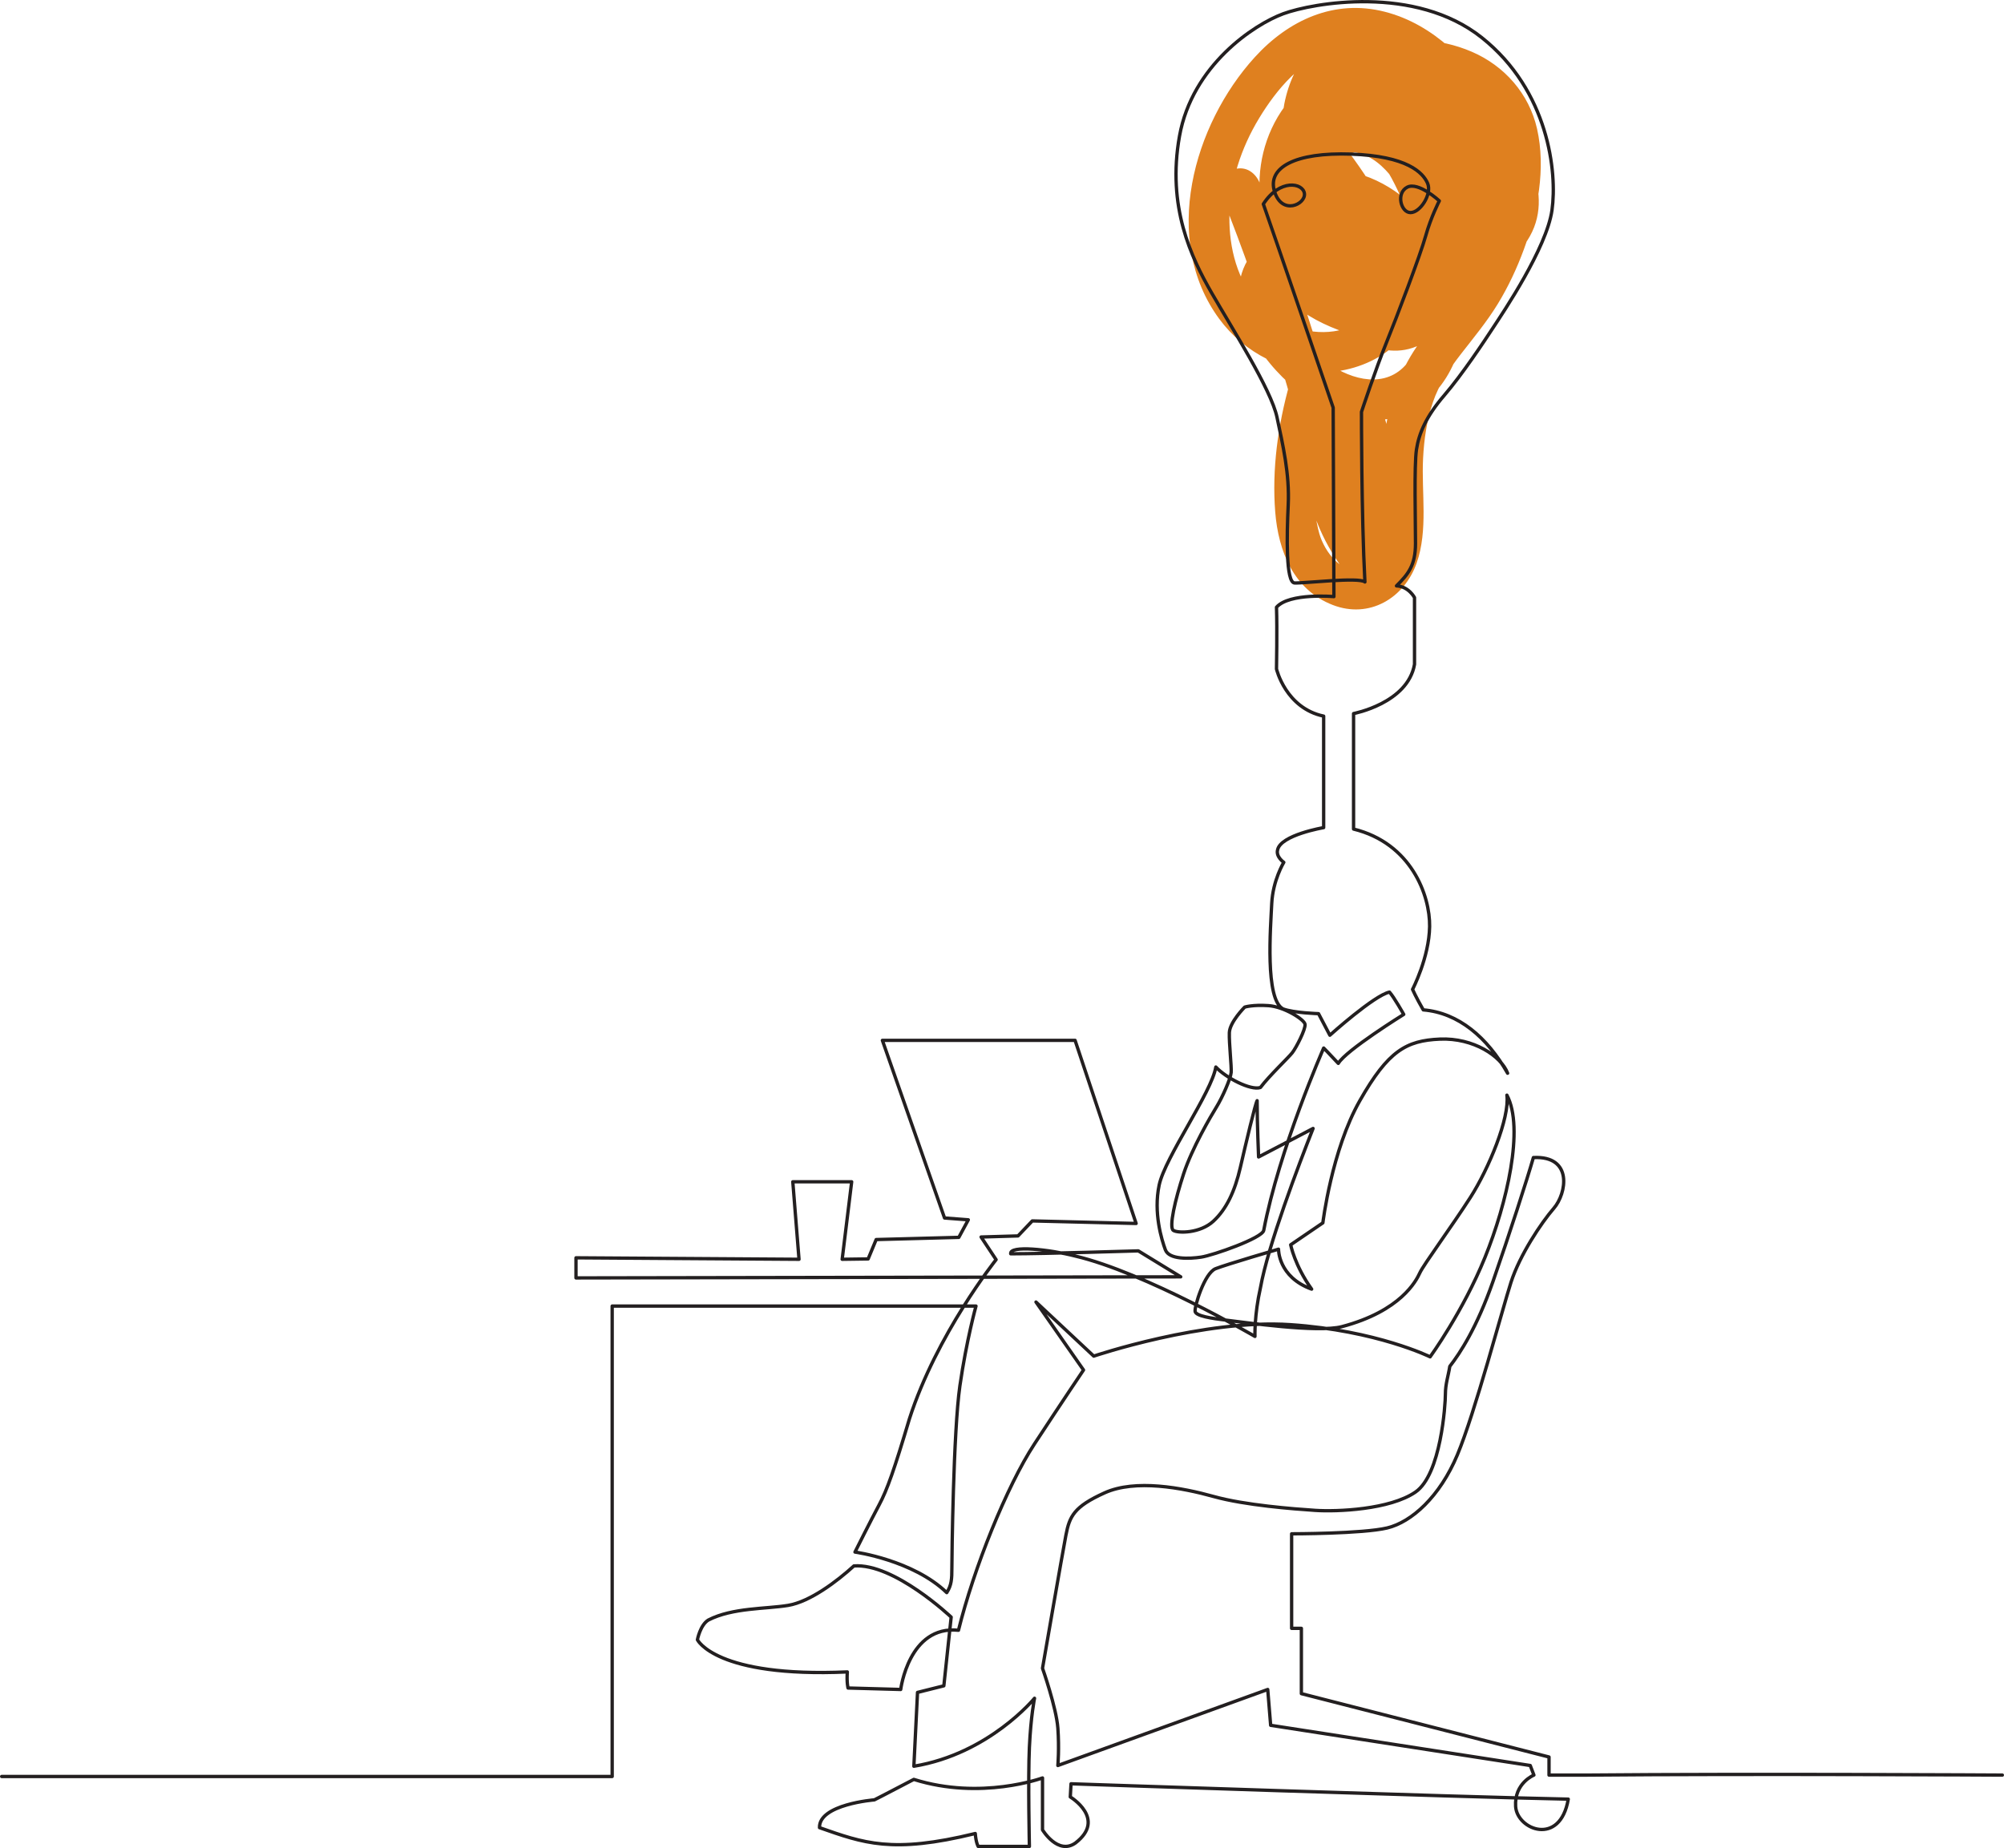
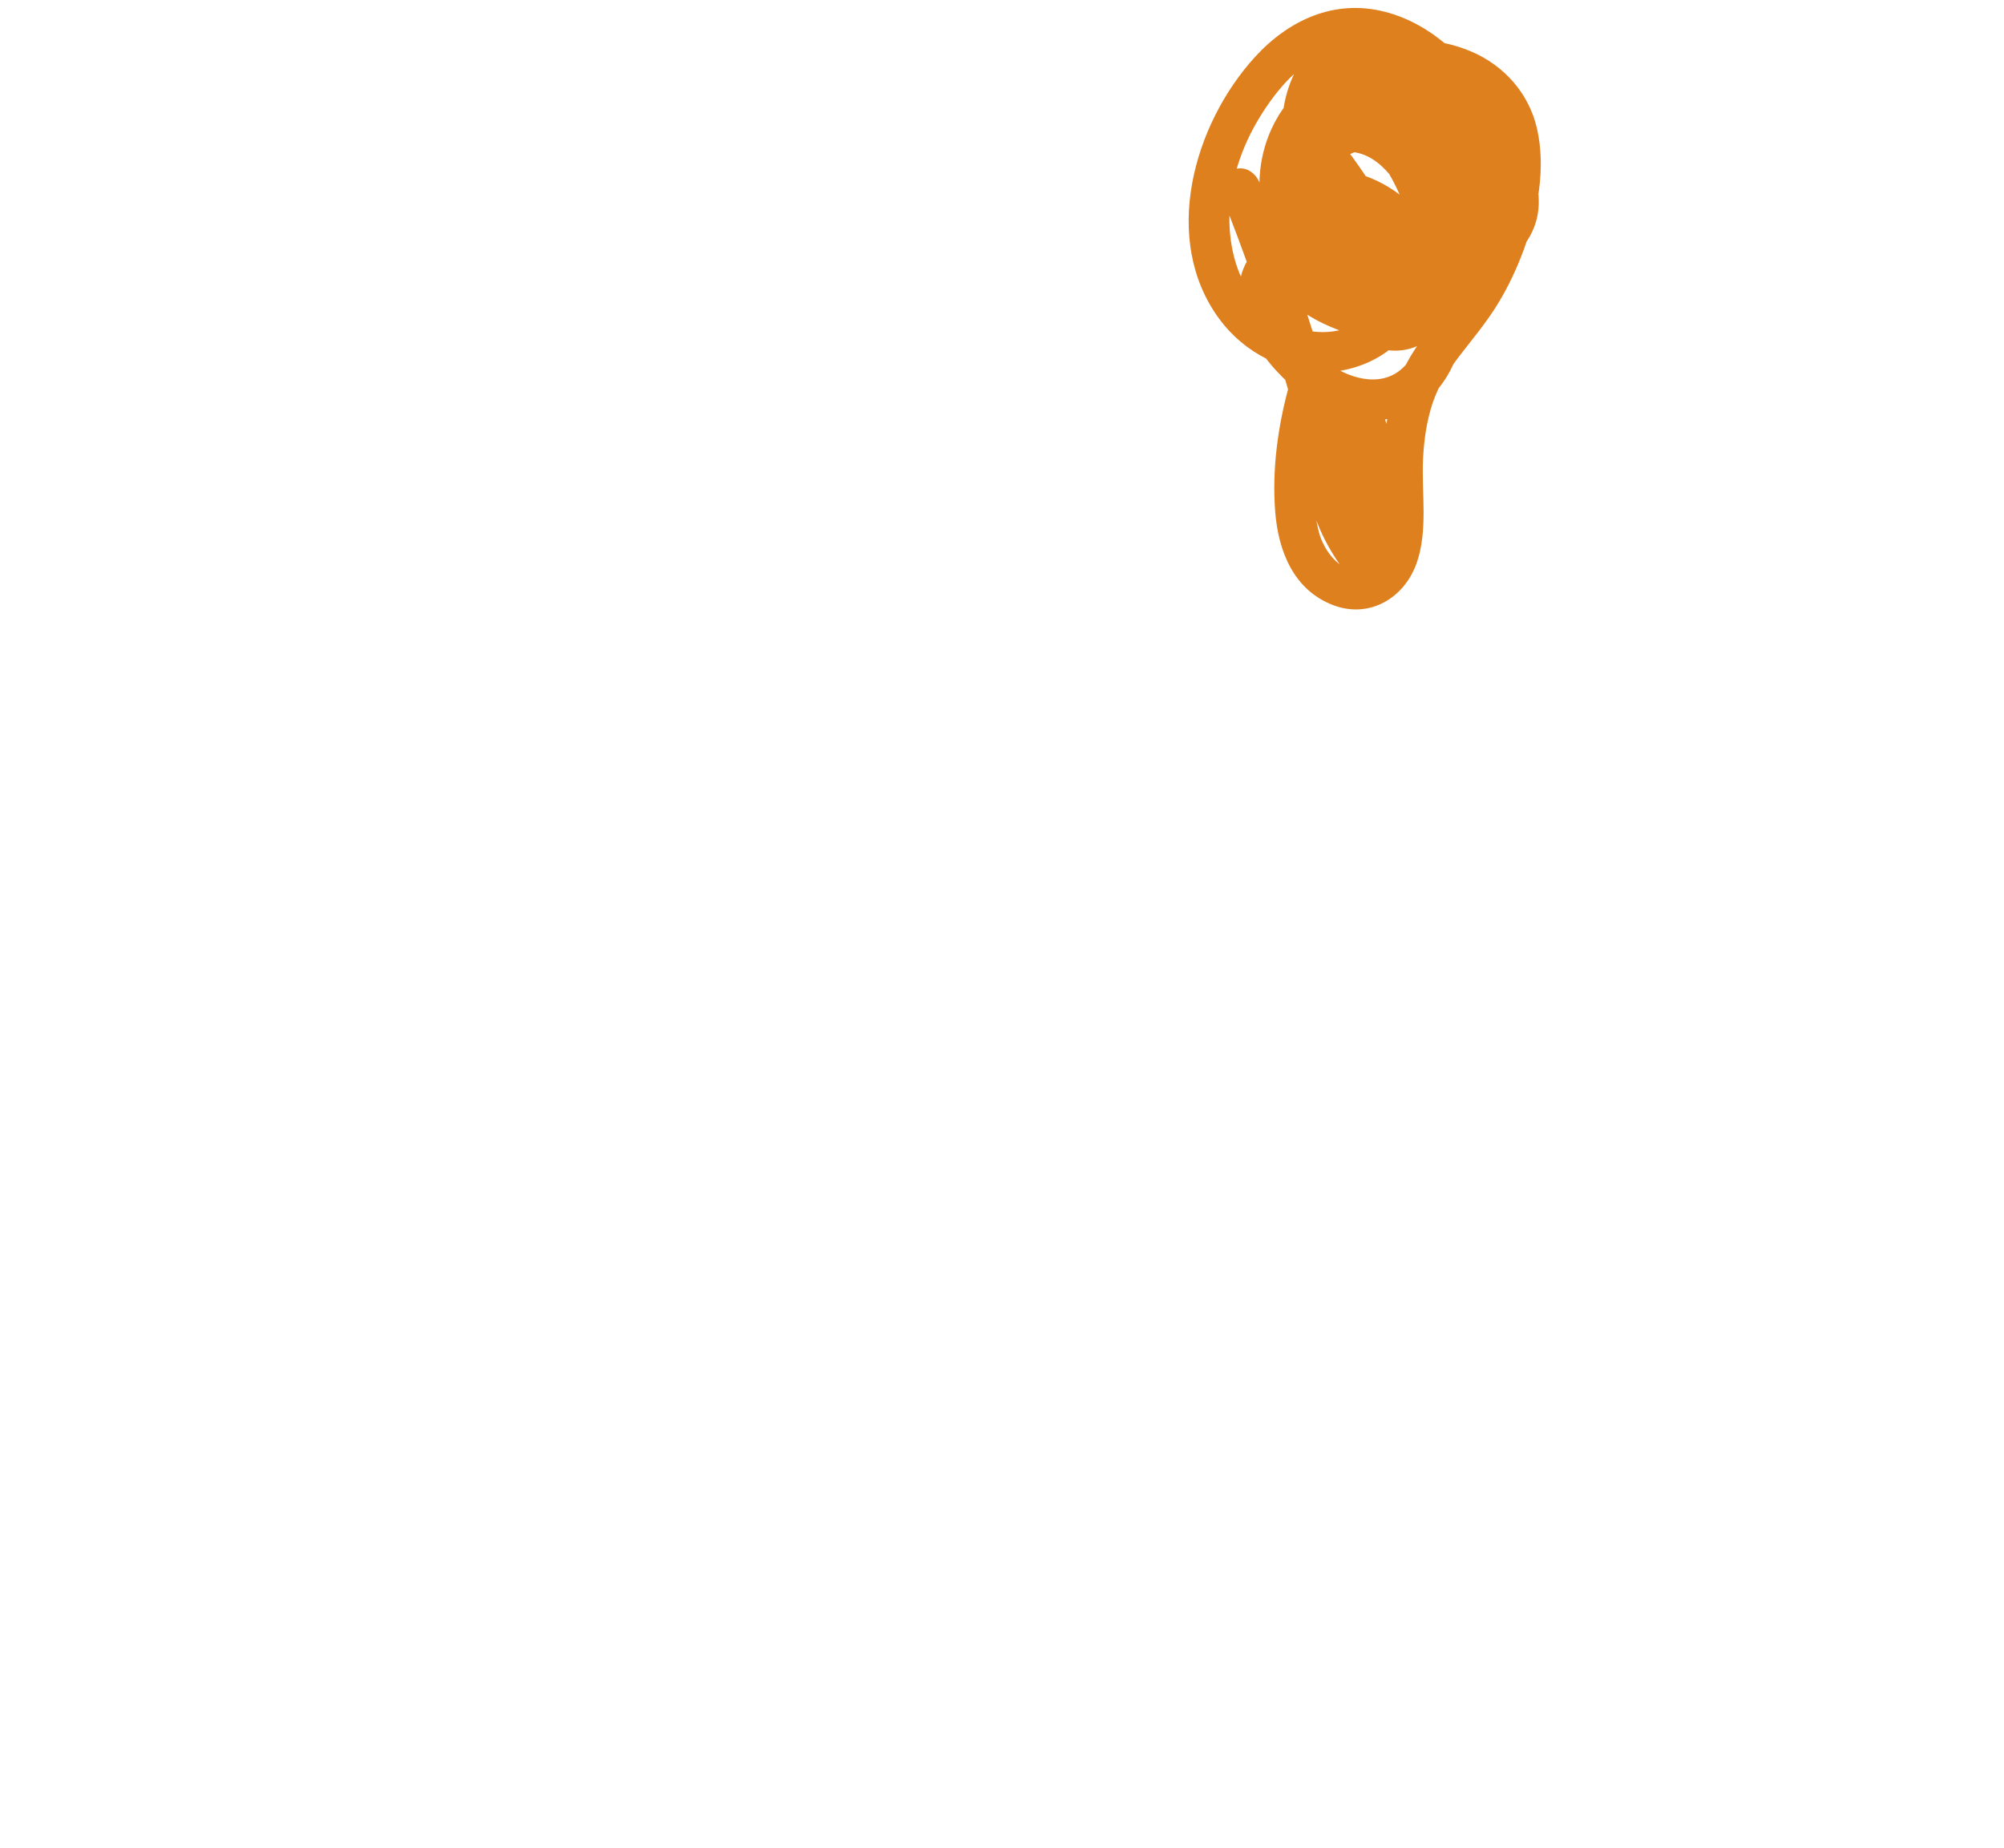
<svg xmlns="http://www.w3.org/2000/svg" version="1.1" id="Layer_1" x="0px" y="0px" viewBox="0 0 957.87 883.58" style="enable-background:new 0 0 957.87 883.58;" xml:space="preserve">
  <style type="text/css">
	.st0{fill:#DF801F;}
	.st1{fill:none;stroke:#231F20;stroke-width:1.596;stroke-linecap:round;stroke-linejoin:round;stroke-miterlimit:10;}
</style>
  <g>
    <g>
      <g>
        <path class="st0" d="M627.7,82c11.33,14.98,21.06,31.47,27.77,49.04c1.39,3.65,3.47,8.2,2.9,12.23c-0.47,3.3-2.81,5.98-5.2,8.13     c-4.32,3.88-9.91,6.17-15.63,7c-13,1.89-26.97-3.48-35.82-13.01c-10.34-11.13-14.26-26.88-14.09-41.74     c0.19-16.66,5.62-32.98,14.22-47.16c8.22-13.57,20.49-28.47,36.53-32.61c15.77-4.07,32.22,4.02,43.52,14.64     c6.47,6.08,11.92,13.05,16.86,20.41c5.13,7.63,10.34,15.54,14.22,23.9c3.29,7.09,5.23,15.21,0.67,22.16     c-4.34,6.62-11.93,11.58-18.35,15.96c-7.89,5.39-16.23,10.22-24.92,14.21c-7.81,3.58-16.38,5.98-24.64,2.43     c-13.41-5.78-20.73-20.96-20.11-35.02c0.63-14.14,11.08-26.64,24.46-30.78c13.23-4.1,27.61,0.88,36.07,11.81     c3.98,5.14,7.79,13.5,5.32,20c-2.39,6.31-10.68,9.26-16.77,10.27c-14.54,2.41-32.16-4.78-39.57-17.81     c-6.02-10.6-0.87-25.93,13.2-23.1c7.38,1.49,13.07,6.69,17.51,12.52c4.52,5.94,9.66,13.38,11.93,20.56     c0.46,1.44,1.25,3.81,0.47,4.68c0.71-0.79-0.69,0.12-1.12,0.15c-0.71,0.06-1.33,0.08-2.08,0.08c-1.76,0-3.47-0.16-5.19-0.5     c-6.52-1.29-12.6-4.08-17.83-8.2c-10.76-8.47-18.38-21.81-19.84-35.47c-1.24-11.69,1.84-26.49,12.02-33.69     c13.09-9.26,29.3,0.19,38.09,10.81c10.75,12.97,19.15,32.08,20.15,48.94c0.95,16.11-5.59,31.75-17.96,42.2     c-5.26,4.44-12.17,8.31-19.27,7.28c-6.88-1-13.08-5.69-17.06-11.23c-4.93-6.85-7.22-15.45-8.3-23.72     c-0.91-6.98-1.49-14.56-0.25-21.52c0.9-5.03,2.73-11.31,7.05-13.21c5.77-2.53,13.09,3.33,17.42,7.19     c12.42,11.09,21.86,25.38,26.74,41.33c2.14,6.99,3.38,14.08-2.8,19.25c-6.12,5.12-14.79,5.39-22.33,4.34     c-14.1-1.96-30.99-7.29-40.15-18.91c-10.07-12.78-5.52-30.39,2.24-43.07c7.82-12.79,22.39-27.03,38.15-28.26     c14.91-1.17,26.74,14.54,31.48,27.03c5.08,13.39,5.46,28.5,0.14,41.88c-1.18,2.96-2.7,6.52-4.85,8.9     c-2.16,2.4-3.83,1.47-6.96-0.23c-8.22-4.44-16.15-9.93-23.74-15.36c-11.06-7.91-28.88-21.42-26.73-37.17     c0.63-4.64,3.46-10.2,8.12-11.7c5.98-1.93,11.31,3.11,14.92,7.23c5.35,6.1,8.9,13.95,12.24,21.26     c3.85,8.42,6.92,17.26,8.97,26.29c3.6,15.83,3.89,34.6-5.26,48.72c-9.05,13.96-25.03,11.64-37.51,3.67     c-6.9-4.41-13.08-10.48-17.72-17.21c-3.95-5.73-9.5-14.3-7.07-21.64c5.24-15.85,24.04,9.1,27.53,15.03     c3.62-4.71,7.25-9.43,10.87-14.14c-11.3-2.87-23.77-10.29-28.28-21.66c-4.66-11.75,8.54-15.73,17.89-14.61     c11,1.32,21.2,8.9,27.39,17.81c4.6,6.62,13.24,24.48,1.78,29.44c-5.12,2.21-12.13-3.29-15.93-6.11     c-4.84-3.59-9.14-8.06-12.13-13.31c-2.95-5.18-4.46-11.31-3.65-17.28c0.31-2.27,1.02-4.59,2.08-6.62     c0.26-0.51,1.07-1.4,1.16-1.94c0.56-3.51-6.26,2.33-6.17,0.34c-0.03,0.58,2.43,2.78,2.93,3.46c3.85,5.26,6.81,11.63,7.83,18.11     c0.13,0.82,0.12,1.72,0.28,2.52c0.01,0.03-0.21,1.42-0.29,1.4c-0.24-0.06,1.8-2.04,1.76-1.71c0.07-0.52,0.48,0.28-0.84-0.09     c-0.32-0.09-0.59-0.19-0.94-0.27c-1.46-0.34-2.74-1.05-4.05-1.78c-9.08-5.06-15.39-13.96-18.3-23.84     c-6.64-22.49,5.78-44.24,25.46-55.3c18.47-10.38,45.26-10.79,60.37,5.89c8.73,9.63,9.43,23.93,7.87,36.19     c-1.75,13.75-6.3,27.44-12.67,39.72c-6.81,13.13-16.34,23.95-24.99,35.81c-9.03,12.38-14.42,26.32-16.55,41.46     c-2.03,14.37-1.23,28.56-1.42,43c-0.1,7.69-0.43,20.44-8.75,23.87c-10.45,4.31-19.17-7.92-21.56-16.34     c-3.85-13.55-2.62-29.25-0.73-43.04c1.09-7.97,2.88-15.84,5.06-23.58c-5.87,0.77-11.73,1.53-17.6,2.3     c12.58,24.63,24.22,49.73,34.74,75.31c1.98,4.81,6.39,8.22,11.84,6.72c4.91-1.35,8.26-6.86,6.72-11.84     c-6.65-21.54-10.38-43.64-11.03-66.18c-6.3,0.85-12.61,1.71-18.91,2.56c8.58,22.77,9.74,47.15,2.96,70.54     c5.36-1.42,10.73-2.83,16.09-4.25c-9.17-10.82-14.57-23.93-16.7-37.88c-6.19,1.71-12.38,3.41-18.57,5.12     c2.4,9.88,5.77,19.34,9.8,28.66c1.88,4.34,8.1,5.67,12.02,3.94c4.54-2,6.58-6.54,5.57-11.36     C640.13,196,623.47,140.89,602.14,87.56c-1.93-4.82-6.43-8.21-11.84-6.72c-4.59,1.26-8.67,6.99-6.72,11.84     c21.33,53.33,37.98,108.44,49.76,164.66c5.87-2.47,11.73-4.95,17.6-7.42c-3.36-7.75-5.87-15.86-7.86-24.06     c-1.23-5.05-6.94-8.07-11.84-6.72c-5.5,1.51-7.51,6.68-6.72,11.84c2.63,17.31,10.37,33.07,21.65,46.37     c4.84,5.72,14.21,2.25,16.09-4.25c7.66-26.41,6.75-55.02-2.96-80.78c-1.69-4.48-5.56-7.65-10.56-6.9     c-4.58,0.69-8.49,4.58-8.35,9.46c0.69,24.17,4.59,48.19,11.72,71.3c6.19-1.71,12.38-3.41,18.57-5.12     c-11.15-27.12-23.33-53.79-36.68-79.91c-3.86-7.56-15.44-5.35-17.6,2.3c-5.54,19.67-8.49,40.87-6.87,61.32     c1.49,18.75,8.8,37.25,27.51,44.48c17.41,6.73,34.14-3.19,40.08-20.02c5.56-15.77,2.26-33.67,3.08-50     c0.46-9.14,1.75-18.16,4.68-26.86c2.86-8.48,7.87-15.95,13.32-22.98c6.12-7.89,12.5-15.55,17.72-24.1     c5.04-8.24,9.15-17.06,12.48-26.13c6.62-18,10.57-38.63,6.27-57.61c-3.79-16.73-15.56-30.09-31.19-36.81     c-31.74-13.66-69.1-1.37-89.28,25.95c-20,27.06-15.07,67.12,12.23,87.37c6.66,4.94,15.26,9.07,23.73,7.61     c10.41-1.79,15.42-11.52,14.39-21.42c-0.96-9.2-4.47-18.42-9.58-26.11c-5.25-7.91-14.01-17.78-24.46-11.8     c-8.2,4.69-11.54,16.23-12.33,24.97c-0.82,9.07,1.57,18.36,5.9,26.3c8.37,15.32,28.85,33.04,47.51,29.62     c20.58-3.77,25.68-27.97,19.3-44.91c-6.31-16.74-19.39-30.58-36.01-37.32c-16-6.48-37.78-4.82-48.5,10.23     c-11.91,16.71,0.78,37.55,14.54,48.35c7.23,5.67,15.42,9.75,24.34,12.01c8.05,2.05,15.21-6.79,10.87-14.14     c-10.57-17.93-38.11-43.94-57.11-20.85c-16.7,20.29,0.81,48.06,16.98,62.55c17,15.24,43.42,25.46,63.73,10.11     c18.76-14.18,23.29-40.76,20.57-62.81c-1.53-12.4-4.87-24.28-9.64-35.81c-4.49-10.86-9.47-21.64-16.82-30.89     c-6.77-8.51-16.39-15.48-27.66-15.57c-10.94-0.09-20.89,6.74-25.87,16.3c-11.21,21.53,1.72,43.65,18.16,58.03     c9.55,8.36,20.18,15.36,30.89,22.12c10.88,6.87,23.74,12.78,35.04,3.09c7.77-6.67,12.18-18.2,14.35-27.97     c2.34-10.5,2.37-21.23,0.42-31.79c-3.71-20.16-16.72-41.09-36.03-49.48c-23.45-10.18-49.24,5.65-64.05,23.58     c-15.06,18.23-24.51,43.7-14.21,66.52c8.69,19.26,30.11,29.21,49.65,33.55c12.73,2.83,26.25,3.69,38.28-2.16     c10.33-5.02,17.89-14.7,19.01-26.25c1.15-11.87-4.2-24.55-9.36-34.99c-4.99-10.09-11.72-19.45-19.54-27.54     c-8.32-8.61-18.6-17.09-30.96-18.27c-10.7-1.03-20.35,4.66-25.79,13.7c-4.89,8.13-6.46,18.3-6.44,27.64     c0.03,11.62,1.5,23.99,5.84,34.84c8.43,21.08,30.27,38.65,53.95,30.61c21.78-7.4,37.71-29.58,41.29-51.81     c3.89-24.16-5.41-50.04-18.99-69.88c-12.83-18.75-35.97-34.25-59.4-25.52c-19.6,7.3-29.35,28.32-29.72,48.23     c-0.37,20.04,9.1,40.54,24.1,53.74c7.74,6.81,17.09,12.21,27.25,14.37c11.3,2.4,25.5,2.14,31.53-9.59     c5.17-10.05,0.31-21.53-4.84-30.48c-5.93-10.31-12.54-20.39-22.26-27.52c-9.03-6.63-21.4-9.81-32.37-6.82     c-10.53,2.87-18.25,11.34-21.38,21.62c-7.15,23.48,11.22,44.5,31.73,52.87c19.72,8.05,50.97,6.1,61.7-15.57     c10.62-21.44-5.83-47.23-25.3-56.74c-20.21-9.87-43.8-5.88-60.08,9.62c-15.77,15.01-20.51,38.53-12.63,58.72     c9.04,23.16,32.47,38.94,57.49,31.71c11.6-3.35,22.77-9.66,32.89-16.13c10.07-6.44,20.75-13.71,27.99-23.39     c16.53-22.09,0.21-47.92-12.65-67.24c-13.13-19.66-30.23-38.2-53.97-44.28c-24.11-6.18-46.01,3.97-62.2,21.79     c-29.24,32.18-44.83,87.06-16.94,125.04c11.99,16.32,31.69,26.49,52.15,25.43c21.87-1.14,46.19-17,42.14-41.63     c-1.92-11.67-8.14-23.4-13.56-33.8c-5.52-10.59-11.96-20.64-19.16-30.16c-3.13-4.14-8.31-6.3-13.17-3.45     C627.08,71.22,624.55,77.83,627.7,82L627.7,82z" />
      </g>
    </g>
-     <path class="st1" d="M957.07,848.68c0,0-120.01-0.71-198.3,0H740.4v-8.65l-118.37-30.29v-31.22h-4.66v-45.2c0,0,34.02,0,45.67-2.8   c11.65-2.8,25.16-14.91,33.55-34.95c8.39-20.04,21.44-69.44,25.63-82.49s14.45-28.43,20.5-35.42s9.32-25.16-9.79-24.23   c-2.8,9.79-11.65,37.28-19.34,59.3c-7.69,22.02-15.73,34.25-20.62,40.54c-0.7,4.54-2.1,8.39-2.1,13.28s-2.1,38.45-14.33,46.83   c-12.23,8.39-37.4,9.44-47.88,8.74s-33.55-2.45-48.58-6.64s-37.4-8.39-52.08-1.75s-16.78,11.18-18.52,20.27   c-1.75,9.09-11.18,63.61-11.18,63.61s6.64,18.87,7.34,28.66s0,17.83,0,17.83l100.31-36.35l1.4,17.13l124.08,19.22l1.75,4.58   c0,0-9.44,3.81-8.74,15c0.7,11.18,21.32,19.22,25.16-3.5c-53.13-1.05-237.67-7.34-237.67-7.34l-0.35,6.29   c0,0,17.48,10.49,2.45,22.02c-8.39,5.94-15.73-6.29-15.73-6.29v-24.82c0,0-29.36,10.83-61.51,0.7   c-13.98,7.34-18.87,9.79-18.87,9.79s-26.56,2.1-26.21,13.28c20.97,7.34,34.6,12.58,74.45,2.8c0.35,4.54,1.4,6.17,1.4,6.17h24.47   c0,0-0.7-32.39,0-47.41c0.7-15.03,2.45-23.42,2.45-23.42s-21.67,26.56-57.67,32.5l1.75-35.3l12.58-3.15l3.5-32.85   c0,0-27.26-25.86-46.49-24.47c-8.04,7.34-20.97,17.13-31.46,18.87s-26.56,1.05-38.1,6.99c-3.95,2.42-5.24,9.44-5.24,9.44   s8.74,18.17,71.65,15.38c-0.35,5.24,0.35,7.69,0.35,7.69l25.17,0.7c0,0,3.84-30.76,27.61-28.31c7.34-29.71,23.07-68.85,36.35-89.13   c13.28-20.27,23.42-35.3,23.42-35.3l-22.72-32.5l27.61,25.86c0,0,52.78-17.83,94.02-15.03c41.24,2.8,66.76,15.38,66.76,15.38   s15.73-21.67,26.21-47.53c10.49-25.86,18.87-61.86,10.49-77.59c1.4,10.83-8.74,35.3-17.48,48.93s-22.37,32.16-24.12,36   s-9.09,18.29-37.28,25.75c-11.44,3.03-46.83-2.1-54.76-3.03c-7.92-0.93-14.91-2.1-15.38-4.19c-0.47-2.1,4.43-18.41,9.79-20.5   c5.36-2.1,30.06-9.32,30.06-9.32s-0.23,13.28,15.84,19.11c-8.16-11.42-10.02-21.2-10.02-21.2l15.38-10.49   c0,0,4.19-34.72,17.71-58.49c13.51-23.77,22.14-28.66,38.21-29.36s29.36,8.16,32.39,16.31c-9.79-17.24-23.53-28.89-40.31-30.29   c-3.5-6.06-5.13-9.79-5.13-9.79s7.92-15.15,8.16-30.06c0.23-14.91-8.85-39.84-36.35-46.6c0-27.5,0-55.22,0-55.22   s25.86-4.89,29.13-23.53c0-17.01,0-31.92,0-31.92s-2.8-5.36-8.62-5.59c5.59-5.59,9.09-9.79,9.09-20.27s-0.7-37.28,0.47-44.97   s4.66-15.84,13.28-25.86s19.11-25.86,23.53-32.62s25.4-37.75,27.96-55.92s-1.63-57.09-33.55-82.49S627.39,1.43,613.41,6.56   c-13.98,5.13-43.57,24.7-49.63,58.49s5.59,58.02,15.38,75.03s28.43,46.14,31.22,59.42c2.8,13.28,6.06,27.03,5.36,41.94   s-1.17,37.05,3.03,37.28c4.19,0.23,30.97-2.92,33.63-0.47c-1.71-32.62-1.64-81.32-1.64-81.32s6.91-20.84,11.81-32.85   c4.89-12.01,16.38-42.28,18.87-51.26s6.52-16.78,6.52-16.78s-10.02-9.32-15.38-6.52s-3.03,12.12,1.63,12.12s10.34-8.86,8.16-13.98   c-2.18-5.12-9.79-13.05-36.58-13.98s-40.2,6.43-36.58,17.94s14.93,6.02,14.28,0.91c-0.64-5.11-11.78-7.2-19.64,5.03   c5.24,14.85,33.38,97.34,33.38,97.34l0.35,90.35c0,0-21.32-1.92-27.44,5.07c0.35,10.31,0,29.53,0,29.53s4.37,18.7,22.54,22.54   c0,16.25,0,53.3,0,53.3s-20.62,3.5-22.02,10.66c-0.87,3.32,2.97,5.94,2.97,5.94s-5.24,8.56-5.77,19.75   c-0.52,11.18-3.32,45.79,5.42,50.33c5.07,1.92,16.95,2.27,16.95,2.27l5.42,10.31c0,0,21.15-19.05,28.49-20.62   c2.1,2.27,6.82,10.66,6.82,10.66s-27.61,17.13-31.28,23.42c-4.72-5.07-6.99-7.34-6.99-7.34s-21.32,48.41-28.66,87.2   c-0.7,3.67-24.12,11.88-29.88,12.76c-5.77,0.87-15.38,1.22-17.13-3.5s-5.77-17.65-2.97-30.93c2.8-13.28,25.16-44.39,27.09-56.45   c4.72,5.07,16.6,11.36,21.32,9.79c4.19-5.59,13.28-14.16,15.2-16.6s6.47-11.36,6.12-13.63c-0.35-2.27-9.96-8.39-17.48-8.91   c-7.51-0.52-11.36,0.7-11.36,0.7s-7.17,7.17-7.34,12.23c-0.17,5.07,1.11,16.21,0.87,19.05c-0.23,2.84-4.19,11.88-6.99,16.43   c-2.8,4.54-11.71,19.75-15.73,31.98s-7.17,25.69-4.89,27.09c2.27,1.4,12.76,1.4,19.05-4.37s10.31-14.33,12.93-25.69   s7.17-30.58,8.04-31.98c0,10.83,0.7,26.91,0.7,26.91s24.47-12.76,26.04-13.63c-6.82,17.3-21.5,55.75-25.16,76.19   c-2.97,13.11-2.62,23.24-2.62,23.24s-52.43-30.58-85.98-38.45c-12.41-3.15-31.46-5.24-30.76-1.05c15.73,0,60.99-1.4,60.99-1.4   l20.27,12.41l-289.05,0.52v-9.61l106.6,0.7l-2.97-37.05h28.14l-4.54,37.05l12.41-0.17l3.84-9.26l39.5-1.05l4.54-8.39l-11.36-0.87   l-29.71-84.93h92.1l29.18,87.55l-49.63-1.22l-6.82,7.17l-17.65,0.52l7.17,10.83c0,0-28.37,35.53-41.42,76.08   c-7.22,24.23-10.66,34.02-14.5,41.18c-3.84,7.17-11.53,22.54-11.53,22.54s27.79,3.84,43.86,19.4c2.27-3.5,2.45-6.47,2.45-11.71   c0-5.24,0.7-65.36,3.84-87.2c3.15-21.84,7.69-38.1,7.69-38.1H292.61v224.91H0.8" />
  </g>
</svg>